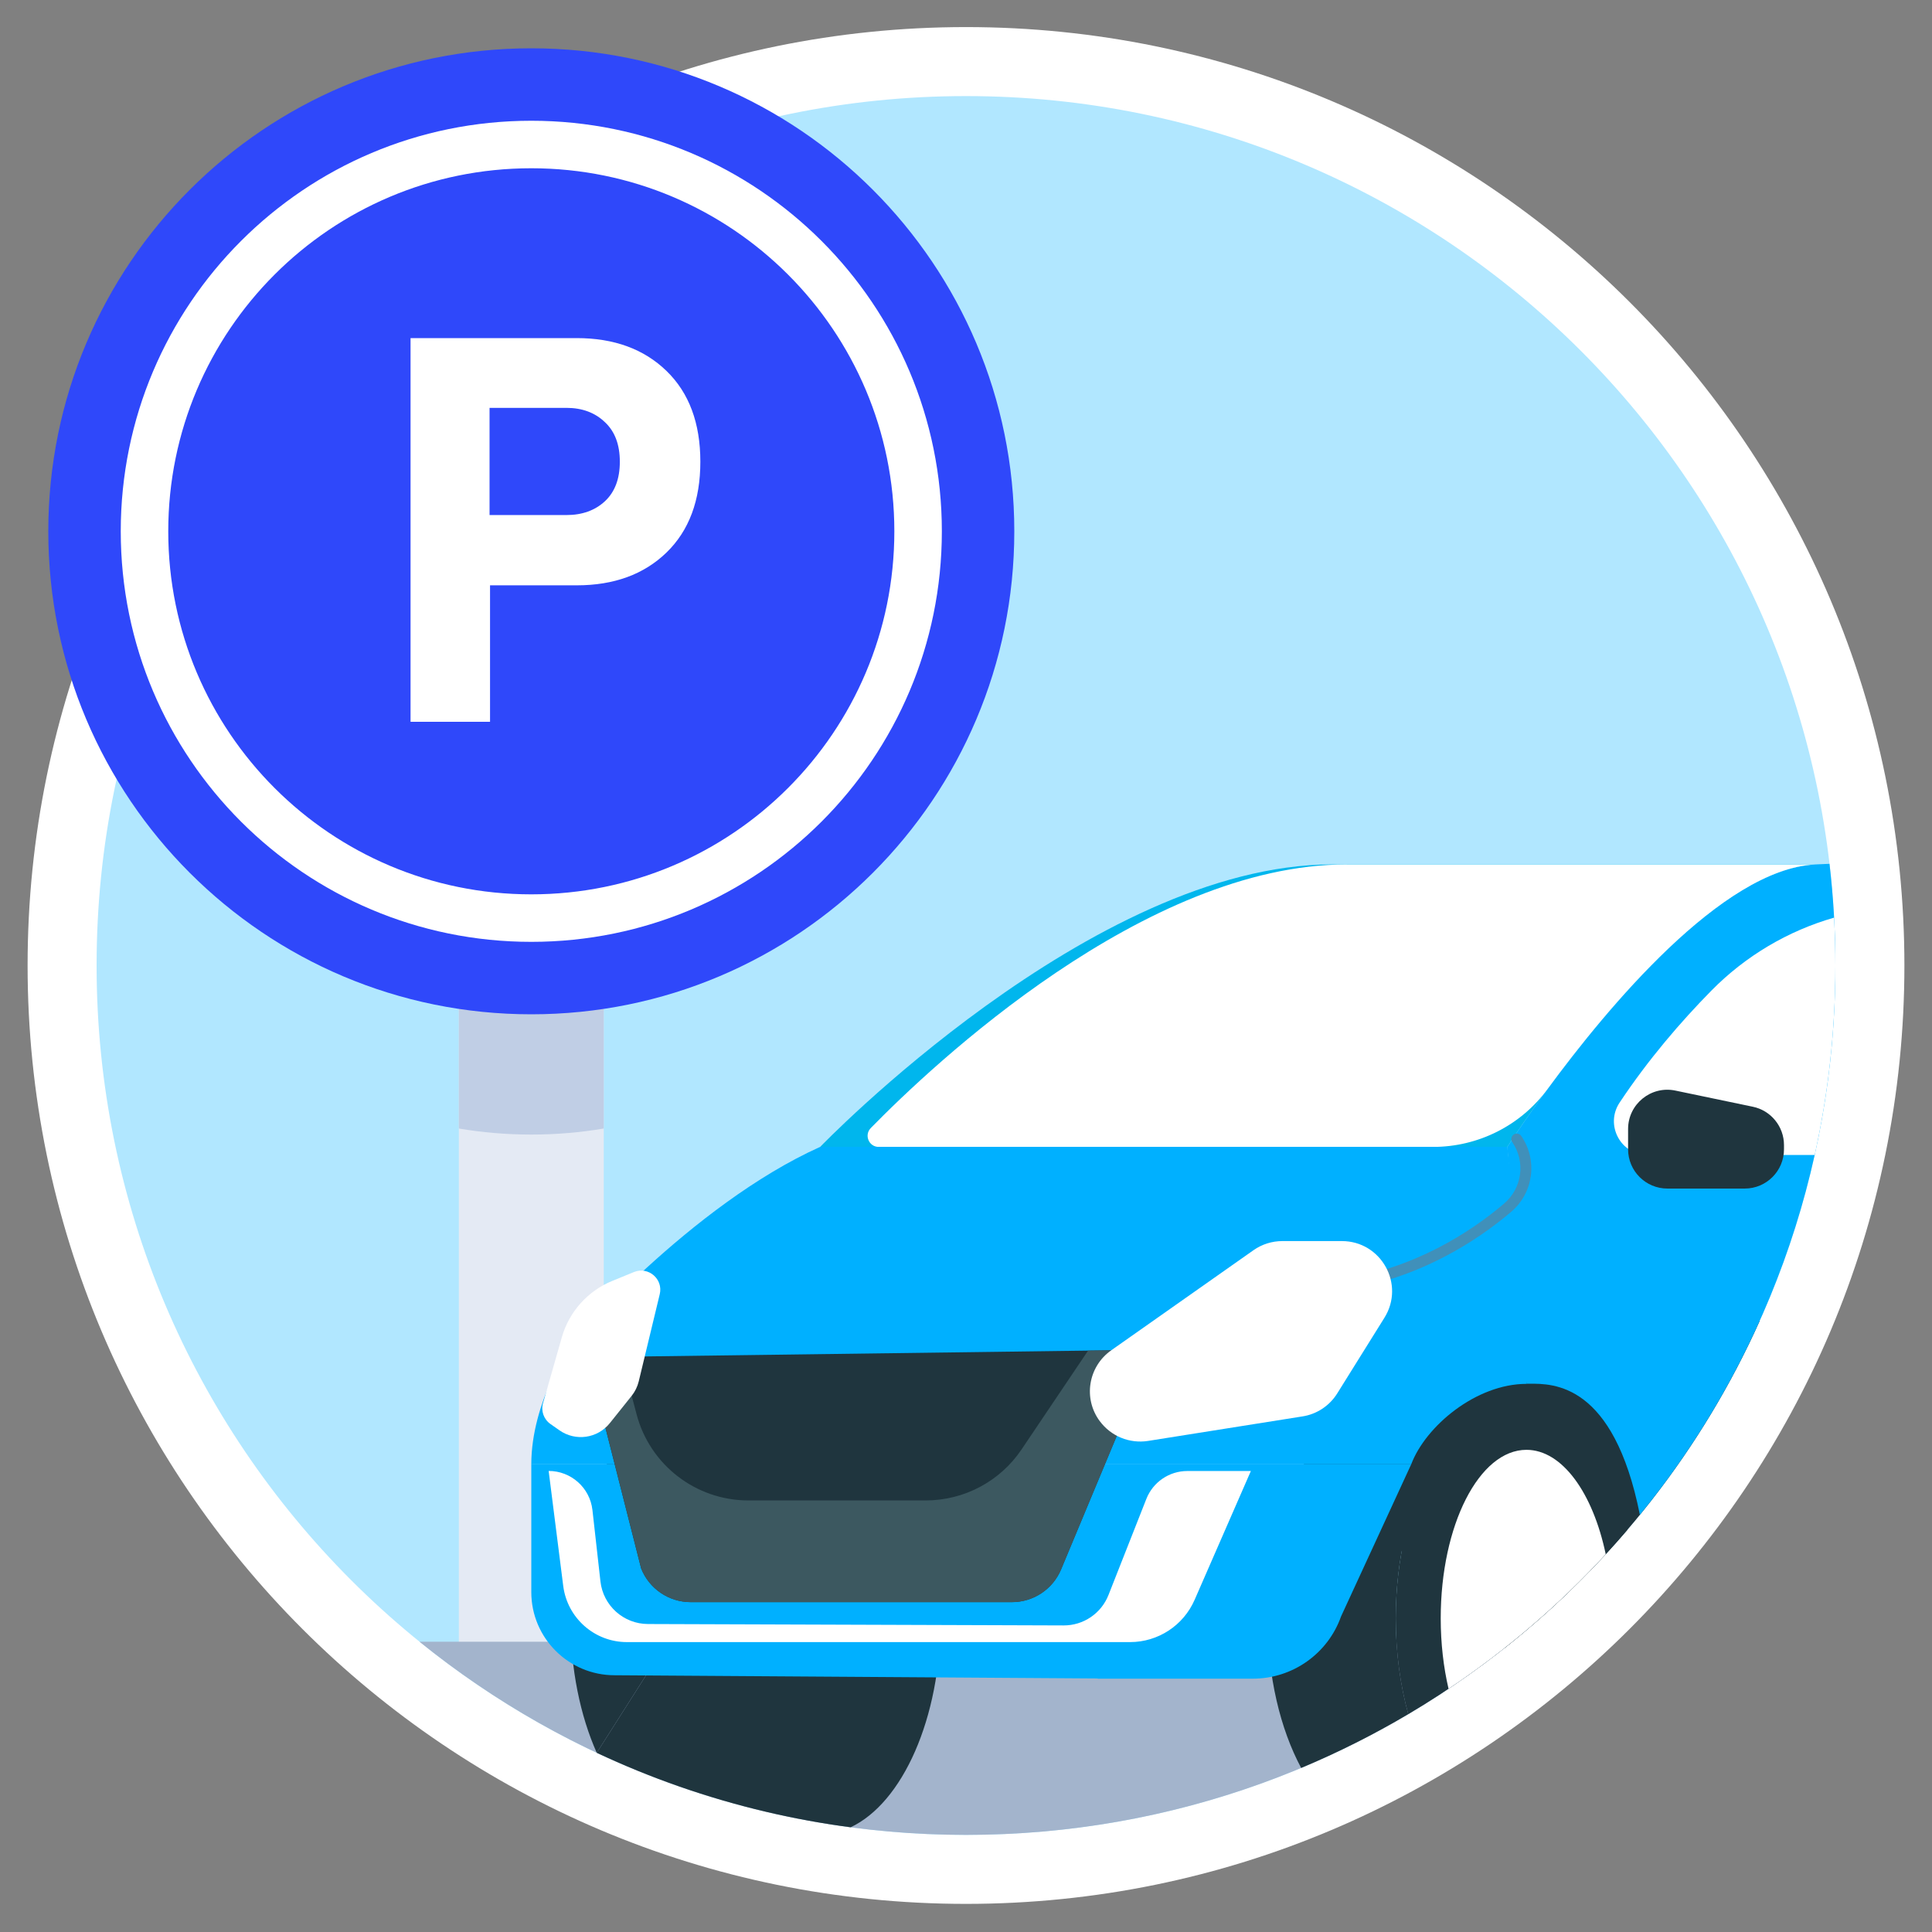
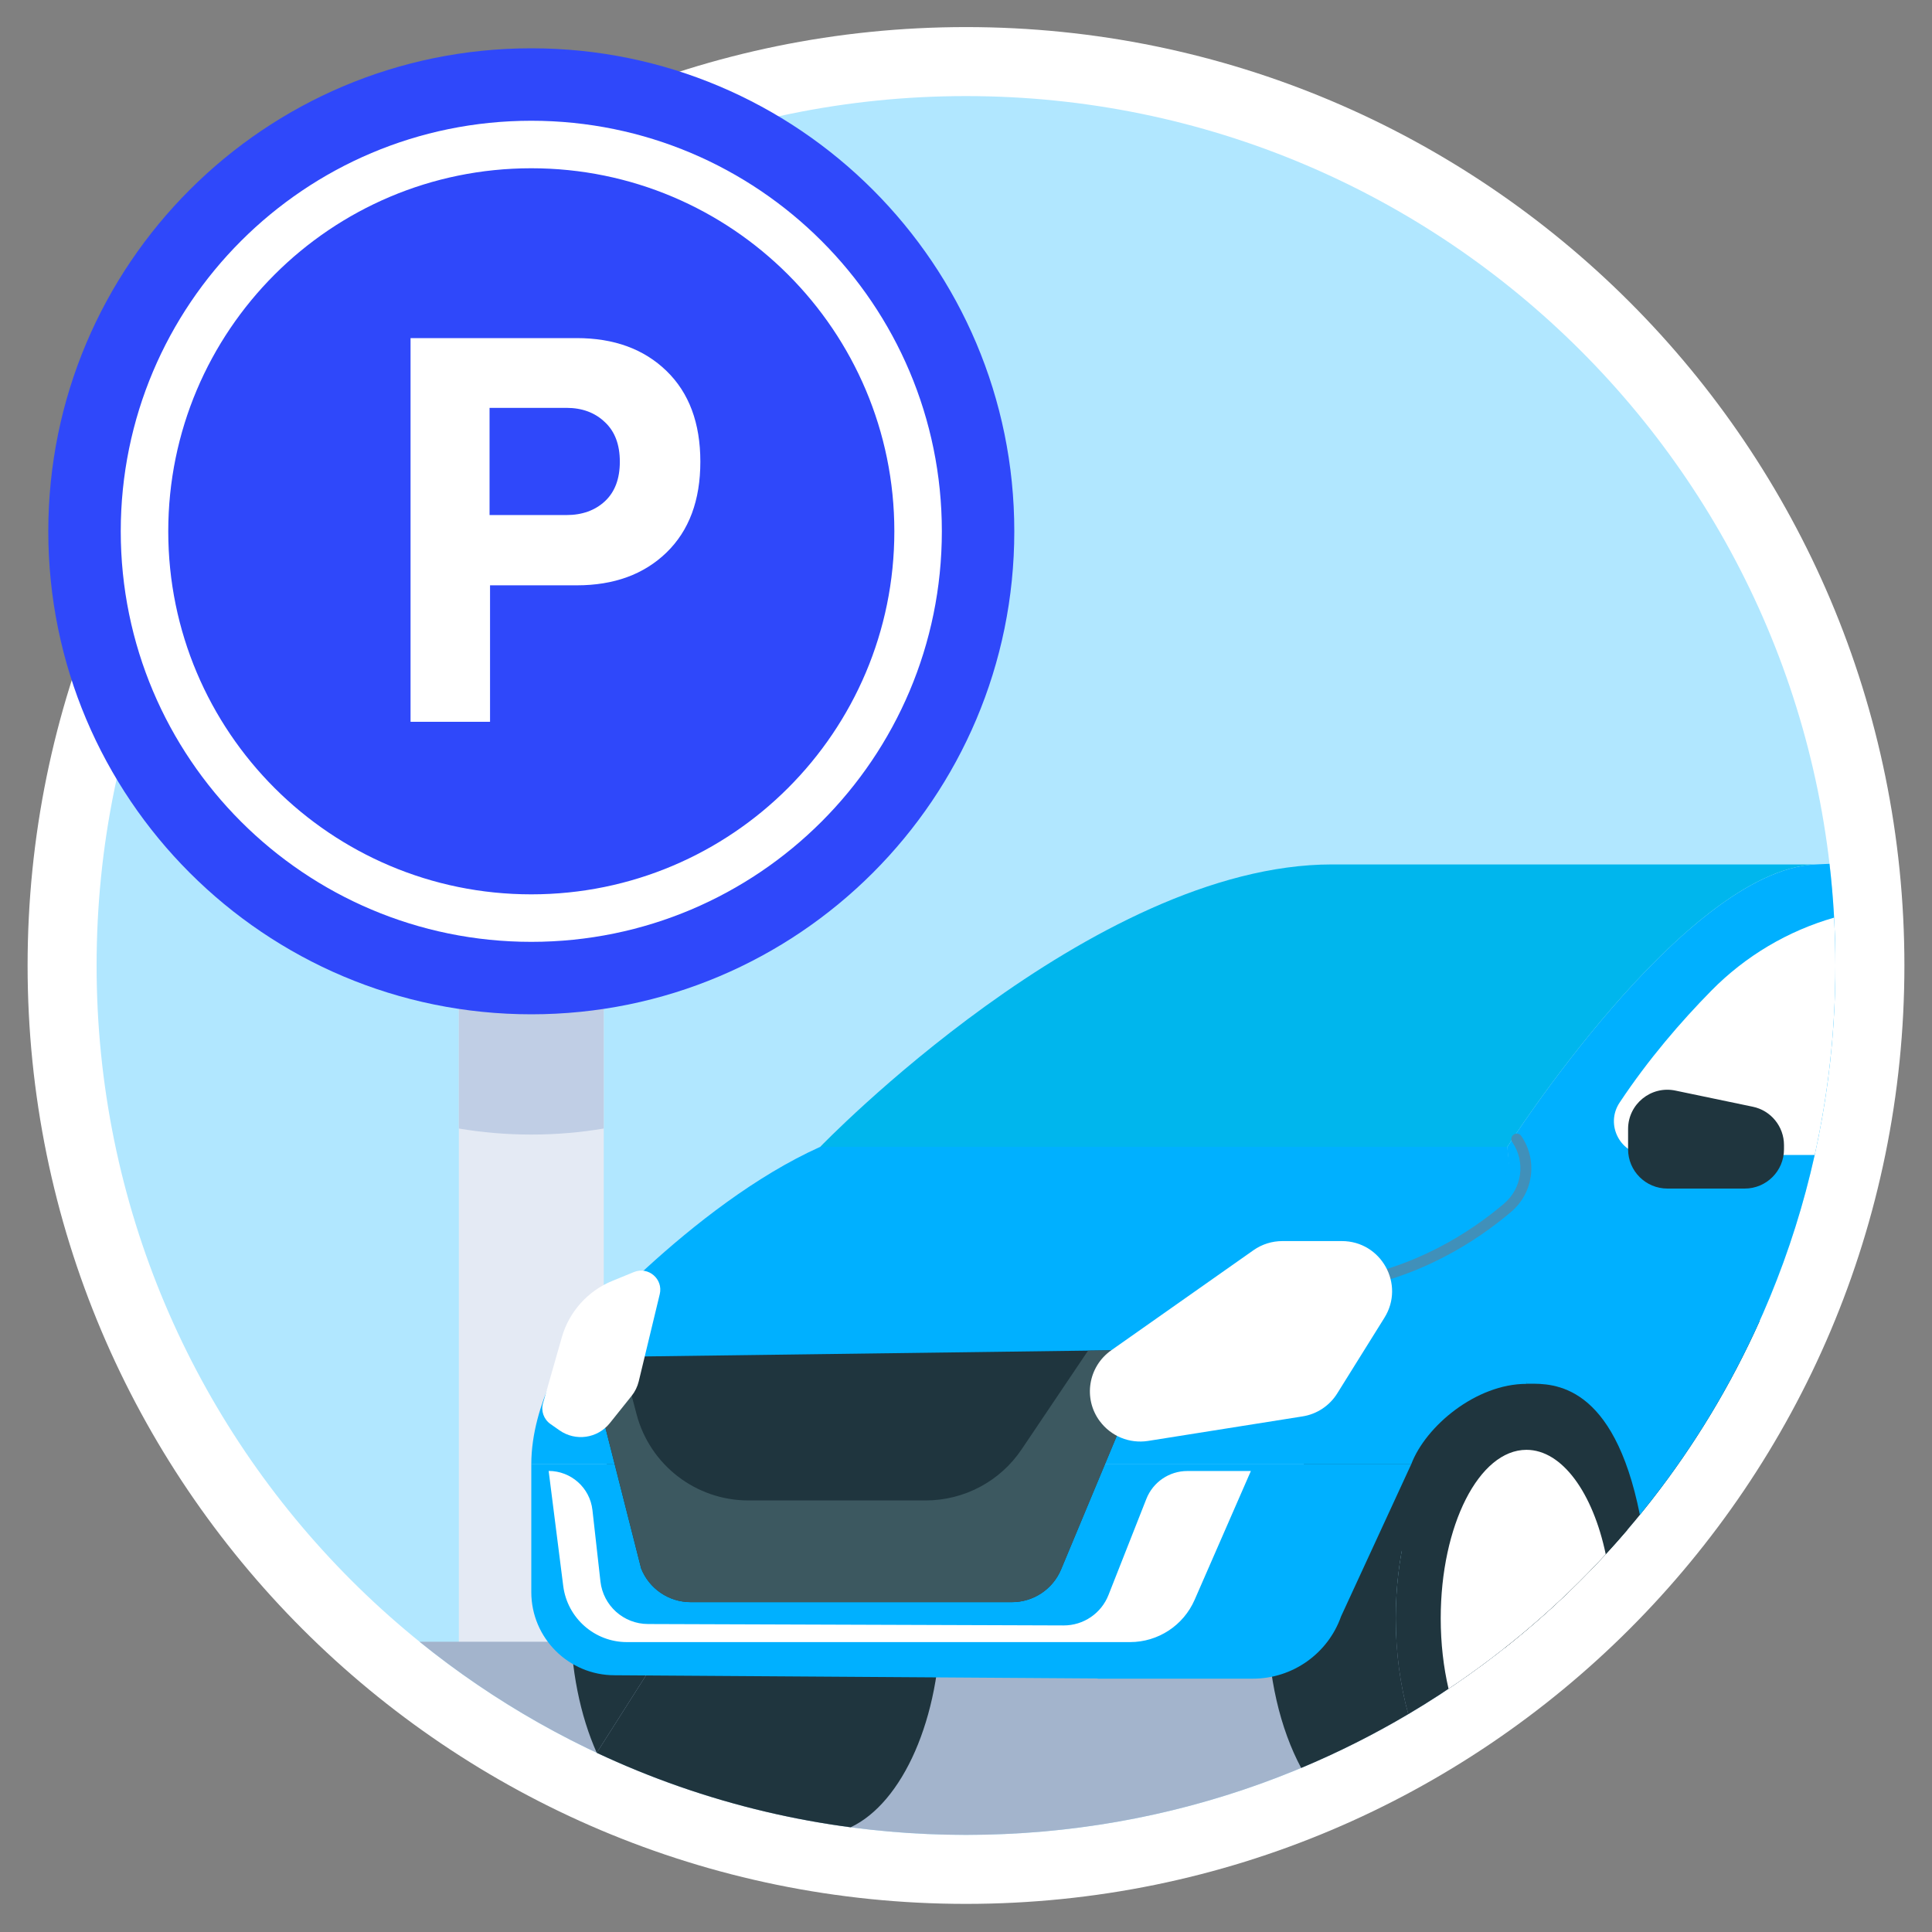
<svg xmlns="http://www.w3.org/2000/svg" width="56" height="56" viewBox="0 0 56 56" fill="none">
  <rect x="0" y="0" width="56" height="56" fill="#808080" stroke="none" />
  <g clip-path="url(#clip0_7304_108284)">
    <g clip-path="url(#clip1_7304_108284)">
      <path d="M28 54.185C42.47 54.185 54.2 42.455 54.2 27.985C54.2 13.516 42.47 1.785 28 1.785C13.53 1.785 1.8 13.516 1.8 27.985C1.8 42.455 13.53 54.185 28 54.185Z" fill="#B1E7FF" stroke="white" stroke-width="2" />
      <path d="M13.3 17.472H17.5L17.5 48.272H13.3L13.3 17.472Z" fill="#E4EAF4" />
      <path d="M13.3 32.711L13.3 21.423H17.5L17.5 32.711C16.817 32.826 16.116 32.886 15.4 32.886C14.685 32.886 13.983 32.826 13.3 32.711Z" fill="#C0CEE5" />
      <path d="M29.4 15.4C29.4 23.132 23.132 29.4 15.4 29.4C7.668 29.4 1.4 23.132 1.4 15.4C1.4 7.668 7.668 1.4 15.4 1.4C23.132 1.4 29.4 7.668 29.4 15.4Z" fill="#2F48FA" />
      <path d="M11.9 9.8H16.717C17.797 9.8 18.665 10.117 19.319 10.752C19.973 11.386 20.3 12.263 20.3 13.383C20.3 14.503 19.973 15.38 19.319 16.015C18.665 16.649 17.797 16.966 16.717 16.966H14.204L14.204 20.921H11.9L11.9 9.8ZM14.19 11.822V14.929H16.419C16.875 14.929 17.247 14.795 17.535 14.528C17.822 14.26 17.966 13.879 17.966 13.383C17.966 12.887 17.822 12.506 17.535 12.238C17.247 11.961 16.875 11.822 16.419 11.822H14.19Z" fill="white" />
      <path fill-rule="evenodd" clip-rule="evenodd" d="M15.4 4.877C9.588 4.877 4.877 9.588 4.877 15.4C4.877 21.212 9.588 25.923 15.4 25.923C21.212 25.923 25.923 21.212 25.923 15.4C25.923 9.588 21.212 4.877 15.4 4.877ZM3.5 15.4C3.5 8.828 8.828 3.5 15.4 3.5C21.972 3.5 27.3 8.828 27.3 15.4C27.3 21.972 21.972 27.3 15.4 27.3C8.828 27.3 3.5 21.972 3.5 15.4Z" fill="white" />
      <path d="M43.841 47.586C39.513 51.088 34.001 53.185 28 53.185C21.999 53.185 16.488 51.088 12.16 47.586H43.841Z" fill="#A3B4CC" />
      <path d="M51.006 38.285H40.633V47.764H43.618C46.784 45.26 49.335 42.013 51.006 38.285Z" fill="#1F353E" />
      <path d="M40.82 49.685C40.588 48.849 40.458 47.906 40.458 46.909C40.458 43.449 42.026 40.645 43.964 40.645H40.246C38.311 40.645 36.74 43.449 36.74 46.909C36.74 48.592 37.111 50.119 37.715 51.245C38.79 50.795 39.827 50.273 40.82 49.685Z" fill="#1F353E" />
      <path d="M47.164 44.351C46.616 42.166 45.389 40.645 43.962 40.645C42.026 40.645 40.456 43.449 40.456 46.908C40.456 47.906 40.587 48.849 40.819 49.686C43.219 48.266 45.362 46.459 47.164 44.351Z" fill="#1F353E" />
      <path d="M46.543 45.051C45.187 46.524 43.657 47.834 41.987 48.951C41.842 48.33 41.76 47.638 41.76 46.909C41.76 44.211 42.873 42.024 44.245 42.024C45.282 42.024 46.171 43.275 46.543 45.051Z" fill="white" />
      <path d="M17.297 50.806C18.848 51.535 20.487 52.11 22.192 52.513C22.999 52.703 23.821 52.855 24.656 52.965C26.158 52.258 27.266 49.814 27.266 46.908C27.266 43.449 25.696 40.644 23.76 40.644" fill="#1F353E" />
      <path d="M23.76 40.644H20.042C18.106 40.644 16.536 43.448 16.536 46.908C16.536 48.382 16.82 49.736 17.297 50.806" fill="#1F353E" />
      <path d="M15.4 42.442V46.147C15.4 47.479 16.482 48.558 17.814 48.558L31.814 48.651L31.82 48.657H36.316C37.464 48.657 38.489 47.934 38.872 46.851L40.905 42.442H15.4Z" fill="#00B0FF" />
      <path d="M53.029 25.038C52.884 25.043 52.742 25.05 52.603 25.057C48.784 25.262 43.69 33.243 43.69 33.243L44.245 40.109C44.268 40.109 44.293 40.109 44.319 40.108C45.028 40.102 46.77 40.088 47.533 43.908C51.075 39.568 53.2 34.025 53.2 27.986C53.2 26.988 53.142 26.005 53.029 25.038Z" fill="#00B0FF" />
      <path d="M38.611 25.056C31.654 25.056 23.774 33.242 23.774 33.242H43.691C43.691 33.242 48.785 25.26 52.603 25.056H38.611Z" fill="#00B6ED" />
-       <path d="M39.038 25.056C33.178 25.056 27.033 30.865 25.24 32.697C25.041 32.902 25.186 33.244 25.47 33.244H41.537C42.846 33.244 44.079 32.625 44.854 31.57C46.581 29.218 49.911 25.202 52.603 25.058H39.038V25.056Z" fill="white" />
      <path d="M43.691 33.246L36.333 39.048L16.536 38.985C16.536 38.985 15.4 40.636 15.4 42.443H40.905C41.323 41.336 42.787 40.112 44.245 40.112C44.245 38.054 43.691 33.246 43.691 33.246Z" fill="#00B0FF" />
      <path d="M16.536 38.983C16.536 38.983 20.014 34.934 23.774 33.242H43.691L43.4 38.822L36.333 39.044L27.3 41.972L19.95 41.622L16.536 38.981V38.983Z" fill="#00B0FF" />
      <path d="M53.162 26.598C51.827 26.982 50.597 27.705 49.601 28.718C48.722 29.612 47.777 30.707 46.946 31.958C46.513 32.607 46.976 33.478 47.757 33.478H52.6C52.992 31.71 53.2 29.872 53.2 27.986C53.2 27.52 53.187 27.058 53.162 26.598Z" fill="white" />
      <path d="M47.191 33.313V32.724C47.191 32.003 47.855 31.463 48.562 31.611L50.805 32.079C51.333 32.188 51.71 32.654 51.71 33.191V33.313C51.71 33.941 51.2 34.451 50.572 34.451H48.33C47.701 34.451 47.191 33.941 47.191 33.313Z" fill="#1F353E" />
      <path d="M18.687 39.317L17.542 41.359L18.583 45.461C18.816 46.05 19.386 46.438 20.019 46.438H29.33C29.953 46.438 30.516 46.064 30.756 45.488L32.367 41.624L32.21 39.139L18.687 39.317Z" fill="#1F353E" />
      <path d="M32.212 39.139L31.539 39.148L29.611 42.012C28.988 42.938 27.945 43.491 26.83 43.491H21.694C20.171 43.491 18.839 42.465 18.451 40.992L18.31 40.458L17.544 41.361L18.585 45.463C18.818 46.052 19.388 46.44 20.021 46.44H29.332C29.955 46.44 30.518 46.066 30.758 45.489L32.369 41.626L32.212 39.141V39.139Z" fill="#3C5860" />
      <path d="M16.285 38.761C16.497 38.021 17.037 37.417 17.75 37.127L18.375 36.871C18.793 36.7 19.229 37.074 19.123 37.513L18.514 40.04C18.477 40.193 18.406 40.338 18.308 40.461L17.676 41.25C17.321 41.694 16.683 41.786 16.217 41.459L15.956 41.276C15.761 41.14 15.675 40.897 15.74 40.671" fill="white" />
      <path d="M17.404 45.837L17.172 43.768C17.099 43.123 16.552 42.636 15.903 42.636L16.326 45.973C16.445 46.9 17.235 47.597 18.17 47.597H32.755C33.567 47.597 34.302 47.116 34.627 46.371L36.257 42.638H34.415C33.891 42.638 33.42 42.959 33.228 43.446L32.13 46.232C31.92 46.766 31.403 47.116 30.83 47.114L18.782 47.073C18.075 47.072 17.482 46.539 17.404 45.837Z" fill="white" />
      <path fill-rule="evenodd" clip-rule="evenodd" d="M38.905 37.406H38.876C38.798 37.406 38.733 37.349 38.72 37.274L38.72 37.272C38.707 37.186 38.768 37.107 38.853 37.094C41.004 36.769 42.618 35.717 43.593 34.89C44.121 34.442 44.225 33.675 43.834 33.105L43.833 33.103C43.787 33.032 43.802 32.937 43.875 32.886L43.877 32.885C43.947 32.838 44.043 32.853 44.094 32.926C44.577 33.63 44.45 34.577 43.798 35.129C42.794 35.98 41.131 37.064 38.908 37.403L38.905 37.406ZM38.892 37.334H38.877H38.892Z" fill="#4090BA" />
      <path d="M31.879 41.194C32.202 41.63 32.74 41.85 33.277 41.766L37.755 41.055C38.171 40.99 38.538 40.746 38.761 40.388L40.128 38.196C40.733 37.228 40.036 35.973 38.893 35.973H37.173C36.873 35.973 36.58 36.064 36.334 36.237L32.209 39.14C31.541 39.611 31.39 40.538 31.878 41.194H31.879Z" fill="white" />
    </g>
  </g>
  <defs>
    <clipPath id="clip0_7304_108284">
      <rect width="56" height="56" fill="white" />
    </clipPath>
    <clipPath id="clip1_7304_108284">
      <rect width="56" height="56" fill="white" transform="translate(0 -0.015)" />
    </clipPath>
  </defs>
</svg>